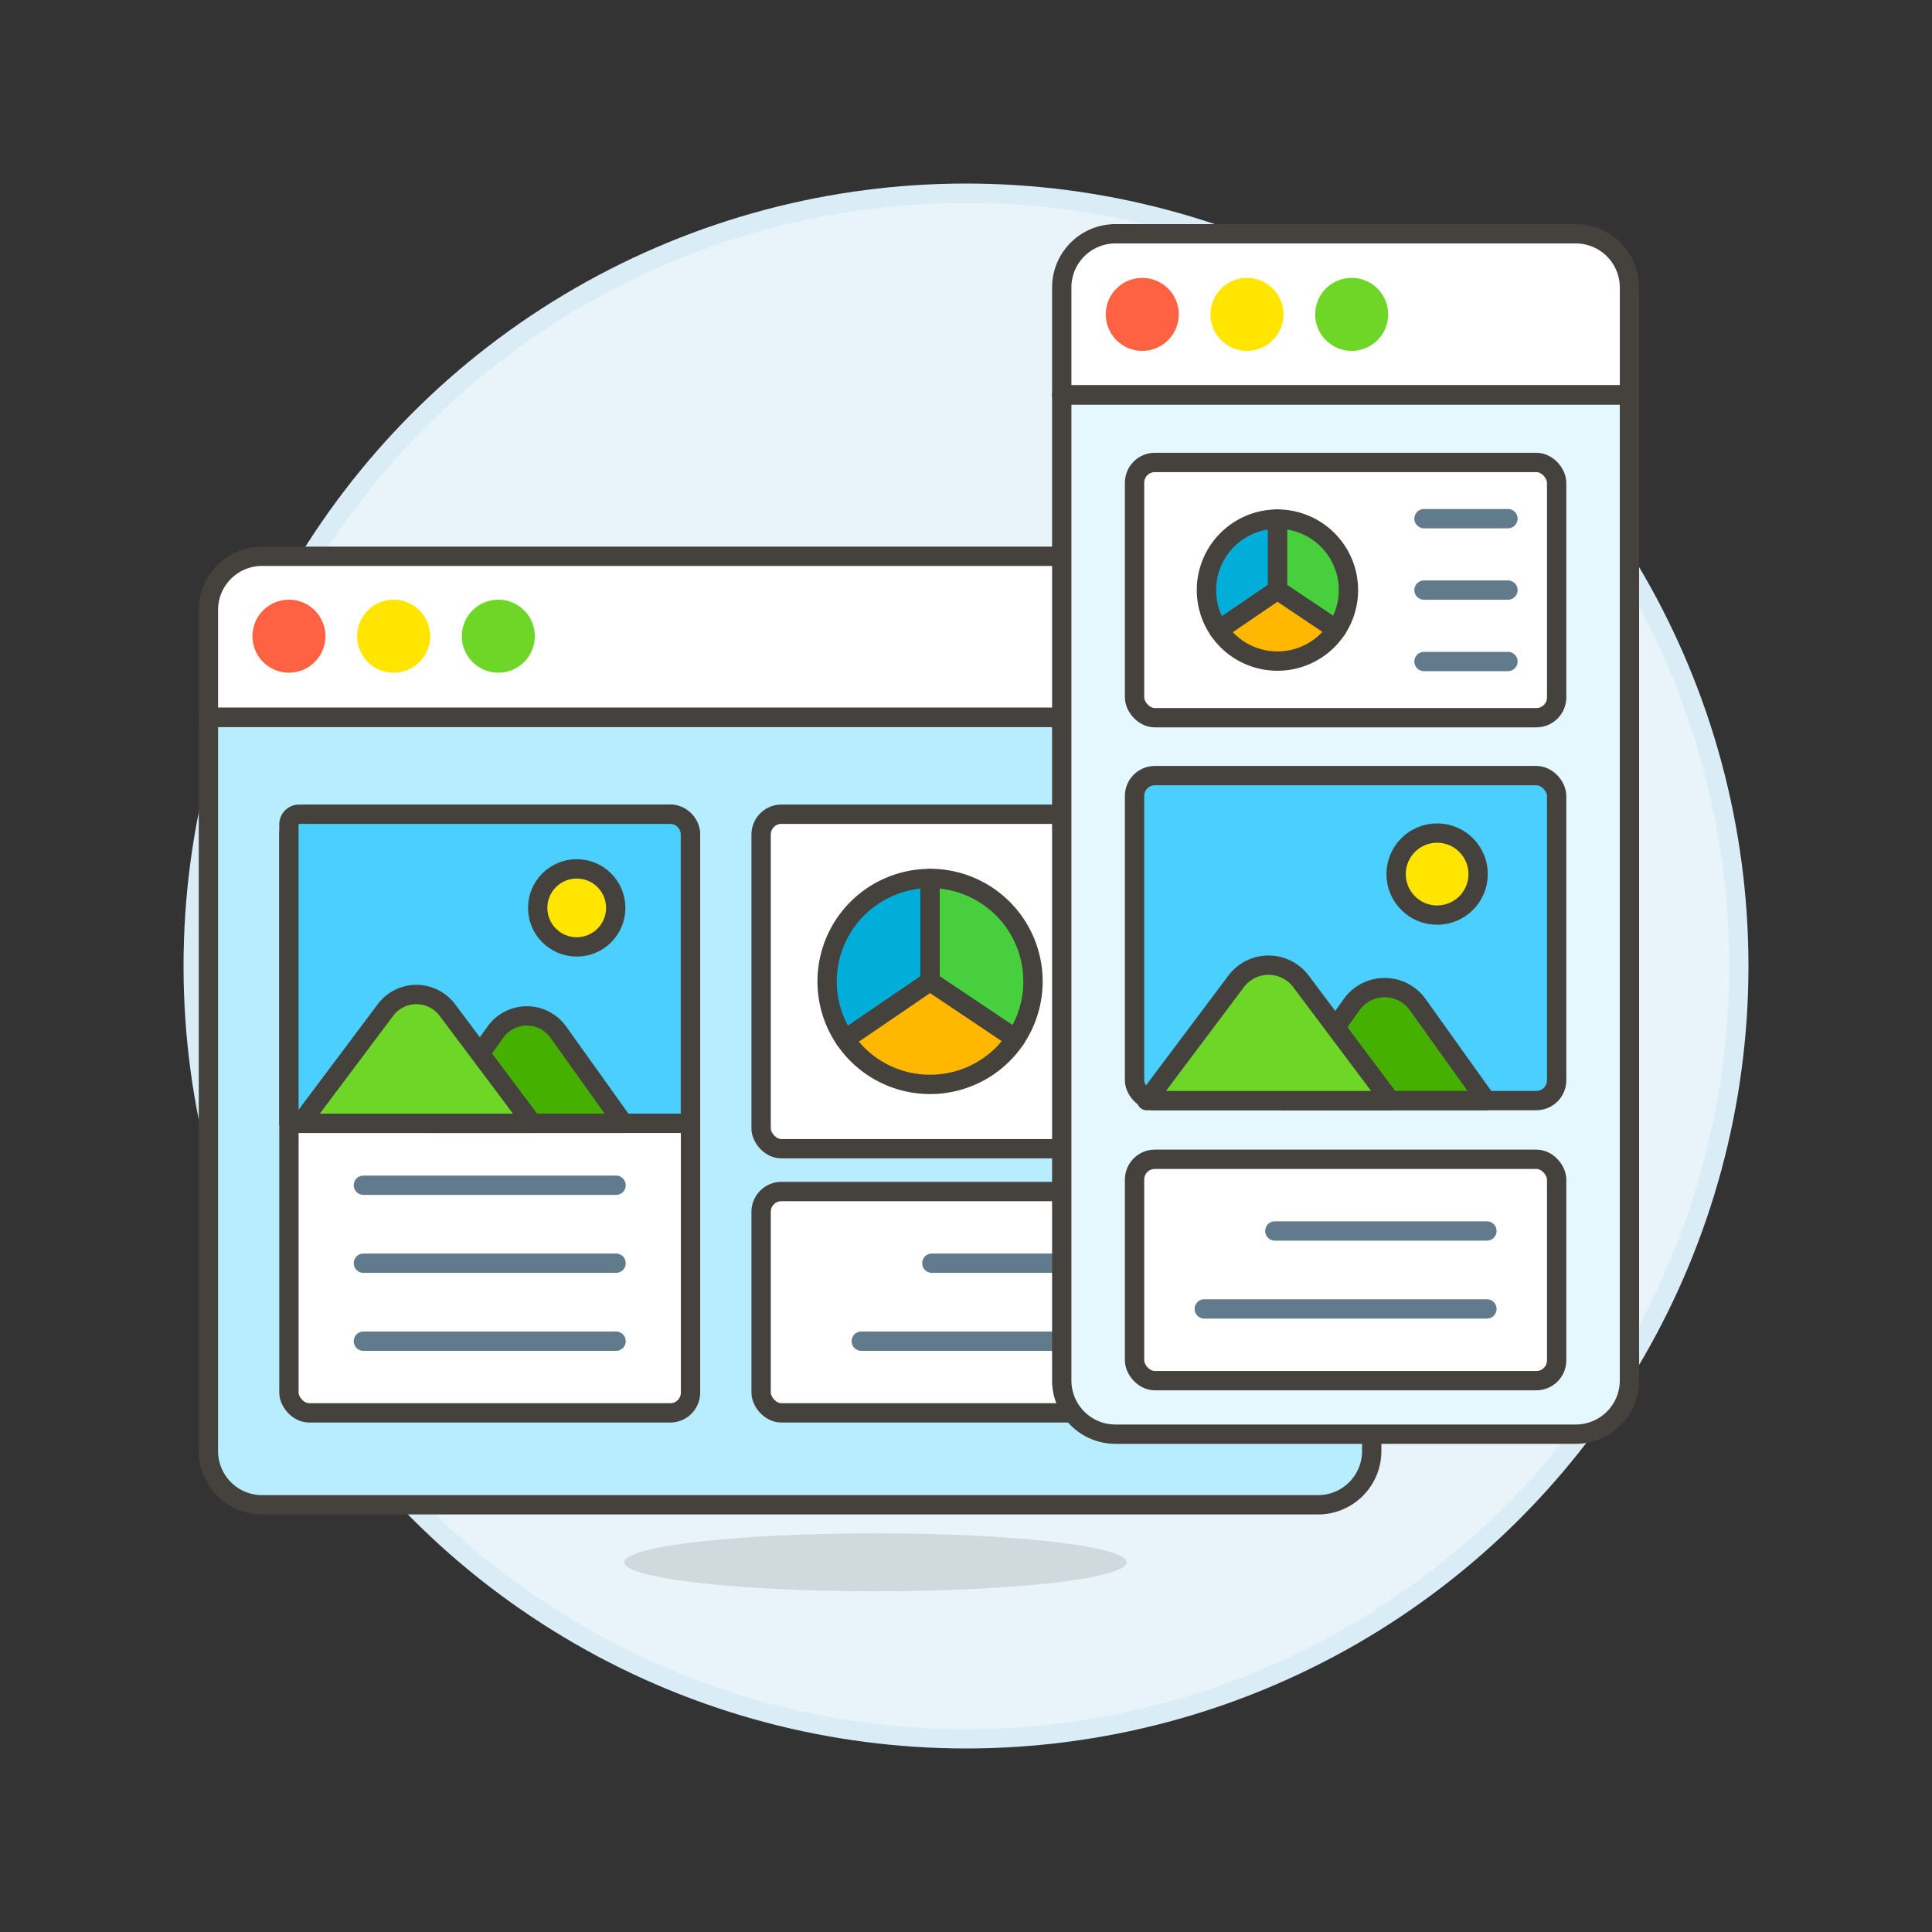
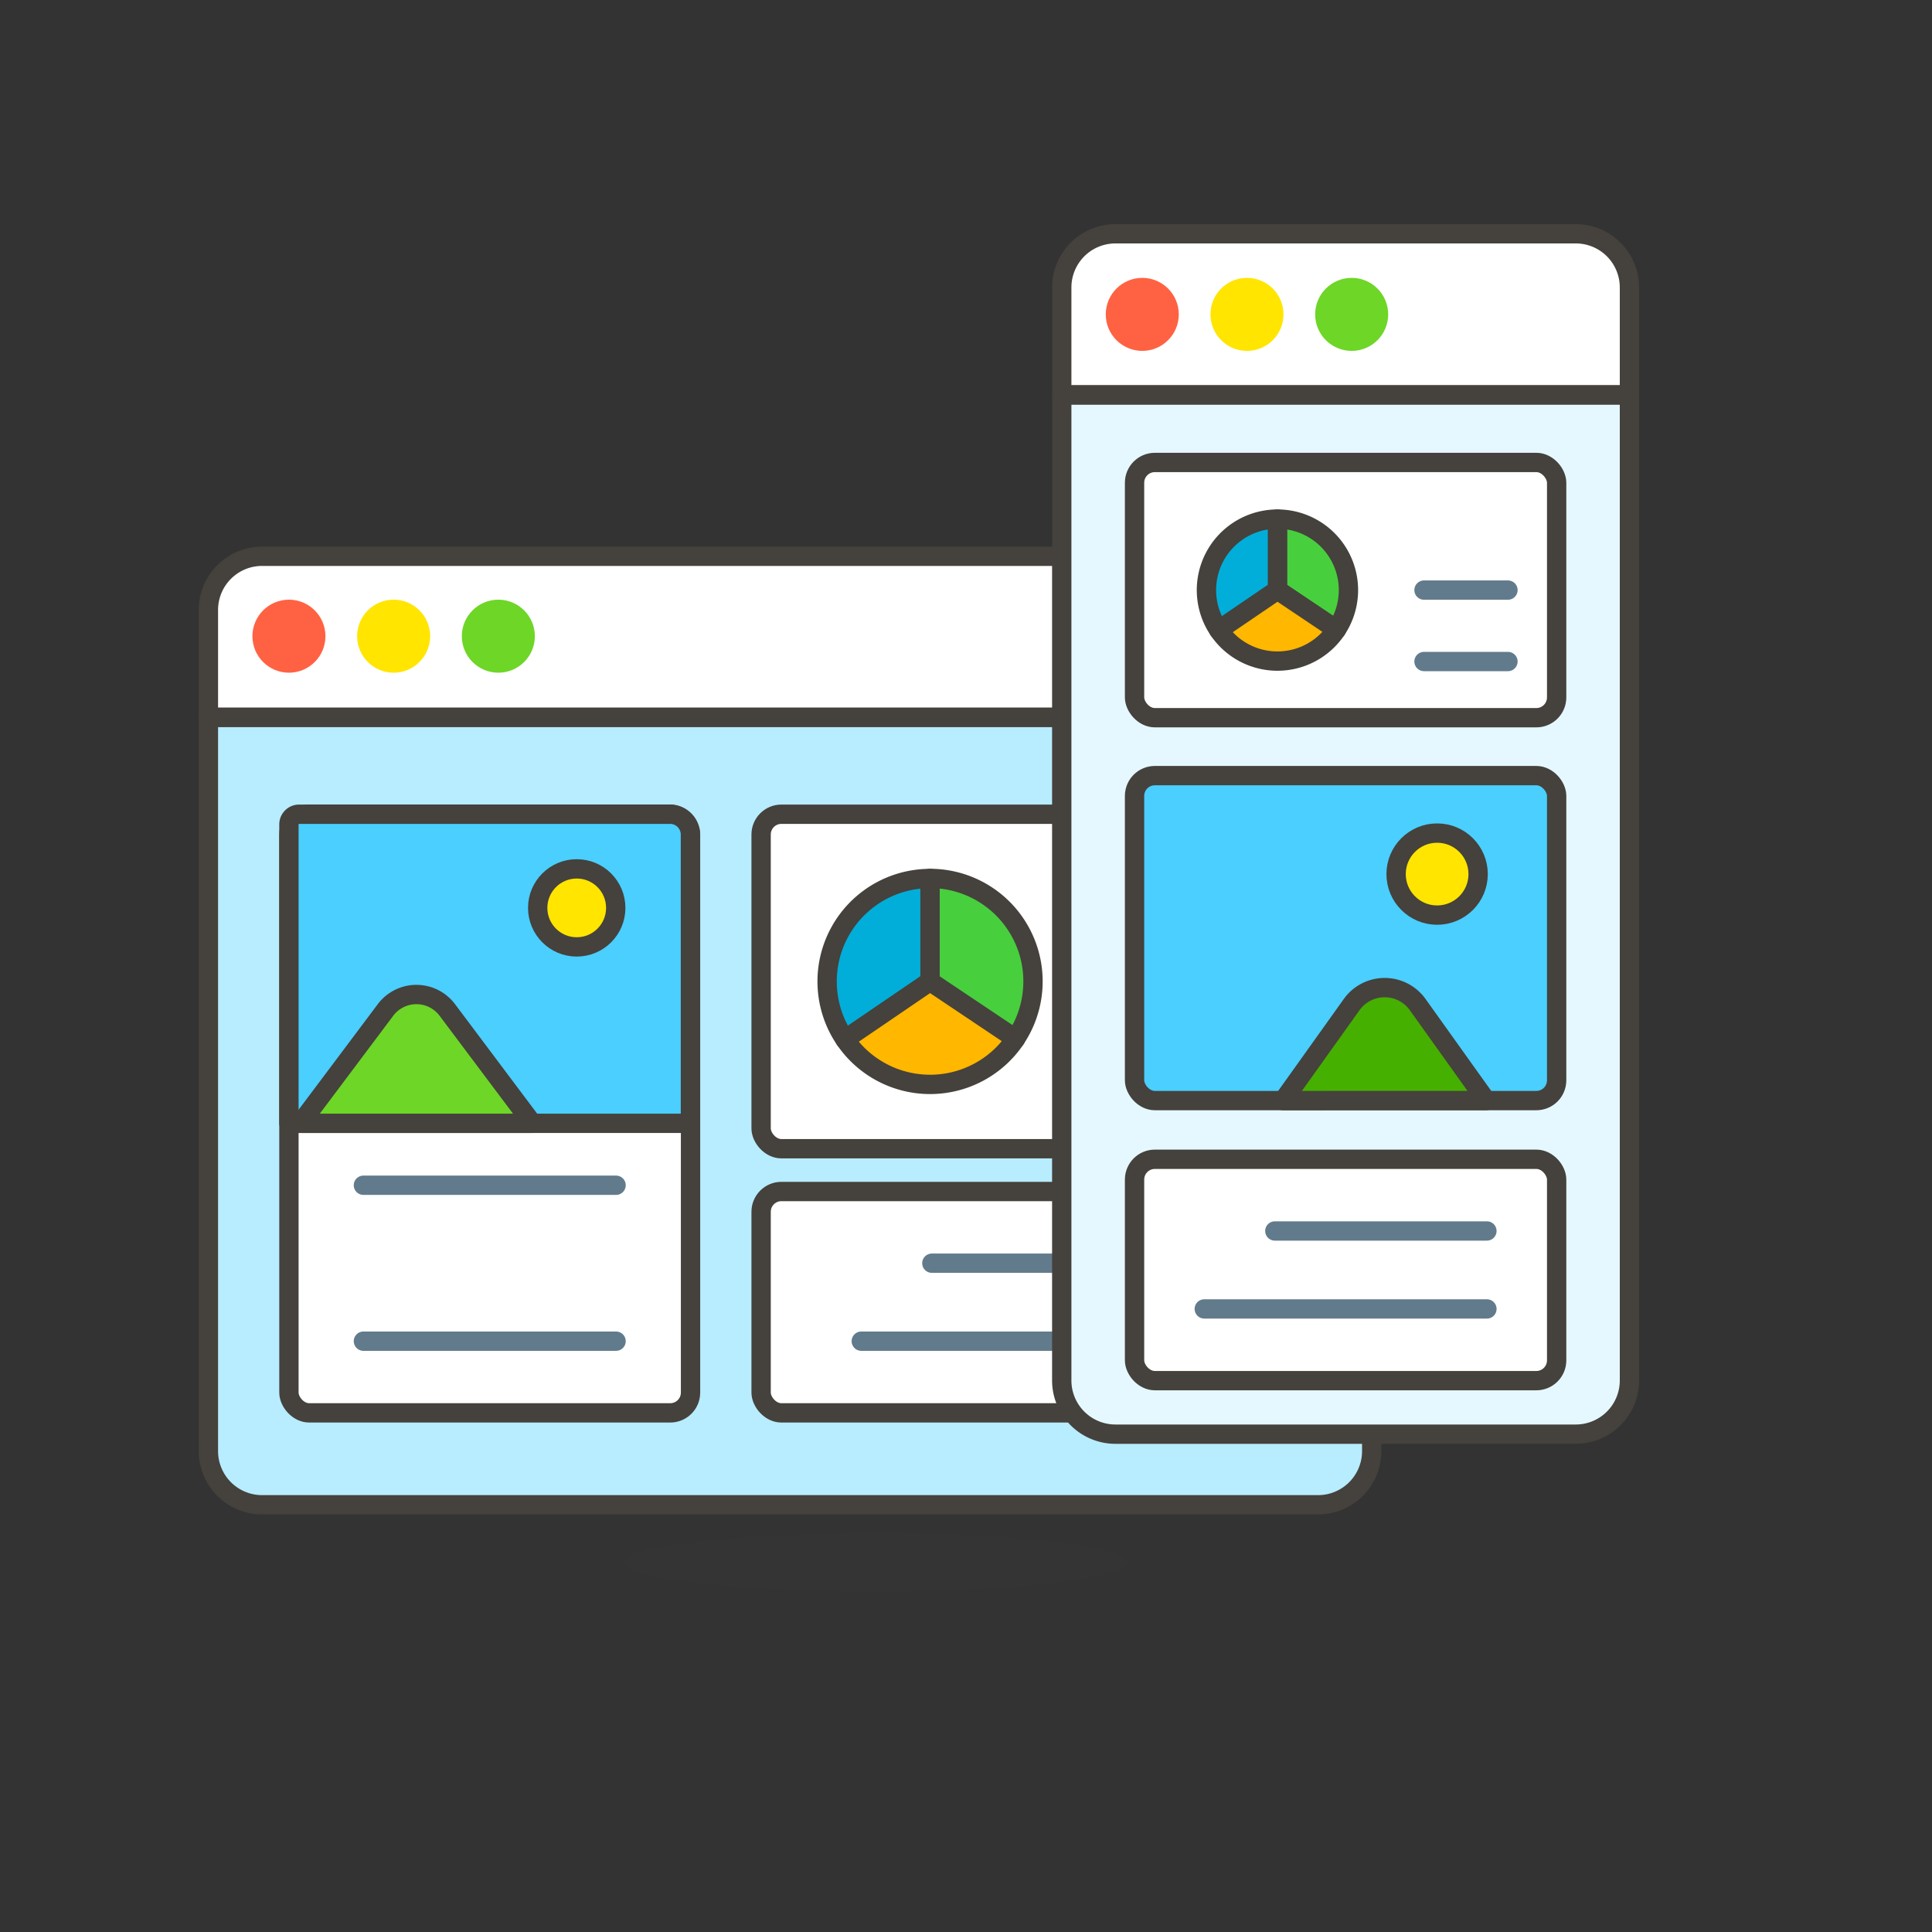
<svg xmlns="http://www.w3.org/2000/svg" viewBox="0 0 100 100">
  <rect x="0" y="0" width="100" height="100" fill="#333333" stroke="none" />
  <g class="nc-icon-wrapper">
    <defs />
-     <circle class="a" cx="50" cy="50" r="40" fill="#e8f4fa" stroke="#daedf7" stroke-miterlimit="10" />
    <path class="b" d="M71 75.109a2.779 2.779 0 0 1-2.779 2.779H13.566a2.779 2.779 0 0 1-2.779-2.779v-37.98H71z" style="" fill="#b8ecff" />
    <path class="c" d="M68.22 28.792H13.566a2.779 2.779 0 0 0-2.779 2.779v5.558H71v-5.558a2.779 2.779 0 0 0-2.78-2.779z" style="" fill="#fff" />
    <path class="d" d="M71 75.109a2.779 2.779 0 0 1-2.779 2.779H13.566a2.779 2.779 0 0 1-2.779-2.779v-37.98H71z" fill="none" stroke="#45413c" stroke-linecap="round" stroke-linejoin="round" />
    <path class="d" d="M68.22 28.792H13.566a2.779 2.779 0 0 0-2.779 2.779v5.558H71v-5.558a2.779 2.779 0 0 0-2.78-2.779z" fill="none" stroke="#45413c" stroke-linecap="round" stroke-linejoin="round" />
    <rect class="e" x="39.395" y="61.672" width="27.098" height="11.458" rx="1.05" fill="#fff" stroke="#45413c" stroke-linecap="round" stroke-linejoin="round" />
    <path class="f" d="M44.579 69.419h16.73" fill="none" stroke-linecap="round" stroke-linejoin="round" stroke="#627b8c" />
    <path class="f" d="M48.232 65.383h13.077" fill="none" stroke-linecap="round" stroke-linejoin="round" stroke="#627b8c" />
    <rect class="e" x="39.395" y="42.144" width="27.098" height="17.313" rx="1.05" fill="#fff" stroke="#45413c" stroke-linecap="round" stroke-linejoin="round" />
    <rect class="e" x="14.955" y="42.144" width="20.787" height="30.986" rx="1.05" fill="#fff" stroke="#45413c" stroke-linecap="round" stroke-linejoin="round" />
    <path class="g" d="M34.686 42.144a1.053 1.053 0 0 1 1.05 1.05v14.948H14.955V42.669a.527.527 0 0 1 .525-.525z" stroke="#45413c" stroke-linecap="round" stroke-linejoin="round" fill="#4acfff" />
-     <path class="h" d="M22.27 58.142l3.372-4.721a2 2 0 0 1 3.255 0l3.372 4.721z" stroke="#45413c" stroke-linecap="round" stroke-linejoin="round" fill="#46b000" />
    <path class="i" d="M15.553 58.142l4.4-5.866a2 2 0 0 1 3.2 0l4.4 5.866z" stroke="#45413c" stroke-linecap="round" stroke-linejoin="round" fill="#6dd627" />
    <circle class="j" cx="29.851" cy="46.992" r="2.02" stroke="#45413c" stroke-linecap="round" stroke-linejoin="round" fill="#ffe500" />
    <path class="f" d="M18.81 61.348h13.078" fill="none" stroke-linecap="round" stroke-linejoin="round" stroke="#627b8c" />
-     <path class="f" d="M18.81 65.383h13.078" fill="none" stroke-linecap="round" stroke-linejoin="round" stroke="#627b8c" />
    <path class="f" d="M18.81 69.419h13.078" fill="none" stroke-linecap="round" stroke-linejoin="round" stroke="#627b8c" />
-     <path class="k" d="M52.563 53.768a5.329 5.329 0 0 0-4.426-8.3V50.8z" stroke="#45413c" stroke-linecap="round" stroke-linejoin="round" fill="#48cf3e" />
+     <path class="k" d="M52.563 53.768a5.329 5.329 0 0 0-4.426-8.3V50.8" stroke="#45413c" stroke-linecap="round" stroke-linejoin="round" fill="#48cf3e" />
    <path class="l" d="M48.137 45.471a5.329 5.329 0 0 0-4.4 8.33l4.4-3z" stroke="#45413c" stroke-linecap="round" stroke-linejoin="round" fill="#00aed9" />
    <path class="m" d="M48.137 50.8l-4.4 3a5.329 5.329 0 0 0 8.83-.033z" stroke="#45413c" stroke-linecap="round" stroke-linejoin="round" fill="#ffb700" />
    <path class="d" d="M58.554 50.8H62.9" fill="none" stroke="#45413c" stroke-linecap="round" stroke-linejoin="round" />
    <path class="d" d="M58.554 46.784H62.9" fill="none" stroke="#45413c" stroke-linecap="round" stroke-linejoin="round" />
    <path class="d" d="M58.554 54.816H62.9" fill="none" stroke="#45413c" stroke-linecap="round" stroke-linejoin="round" />
    <g>
      <path class="n" d="M84.34 71.453a2.779 2.779 0 0 1-2.779 2.779H57.735a2.779 2.779 0 0 1-2.779-2.779V20.441H84.34z" style="" fill="#e5f8ff" />
      <path class="c" d="M84.34 14.882a2.779 2.779 0 0 0-2.779-2.782H57.735a2.779 2.779 0 0 0-2.779 2.779v5.559H84.34z" style="" fill="#fff" />
      <path class="d" d="M84.34 71.453a2.779 2.779 0 0 1-2.779 2.779H57.735a2.779 2.779 0 0 1-2.779-2.779V20.441H84.34z" fill="none" stroke="#45413c" stroke-linecap="round" stroke-linejoin="round" />
      <path class="d" d="M84.34 14.882a2.779 2.779 0 0 0-2.779-2.782H57.735a2.779 2.779 0 0 0-2.779 2.779v5.559H84.34z" fill="none" stroke="#45413c" stroke-linecap="round" stroke-linejoin="round" />
    </g>
    <g>
      <rect class="e" x="58.724" y="60.004" width="21.848" height="11.458" rx="1.05" fill="#fff" stroke="#45413c" stroke-linecap="round" stroke-linejoin="round" />
      <path class="f" d="M62.333 67.75h14.63" fill="none" stroke-linecap="round" stroke-linejoin="round" stroke="#627b8c" />
      <path class="f" d="M65.985 63.715h10.978" fill="none" stroke-linecap="round" stroke-linejoin="round" stroke="#627b8c" />
    </g>
    <rect class="e" x="58.724" y="23.937" width="21.848" height="13.211" rx="1.05" fill="#fff" stroke="#45413c" stroke-linecap="round" stroke-linejoin="round" />
    <g>
      <rect class="g" x="58.724" y="40.146" width="21.848" height="16.82" rx="1.05" stroke="#45413c" stroke-linecap="round" stroke-linejoin="round" fill="#4acfff" />
      <path class="h" d="M66.414 56.966L69.96 52a2.1 2.1 0 0 1 3.421 0l3.546 4.963z" stroke="#45413c" stroke-linecap="round" stroke-linejoin="round" fill="#46b000" />
-       <path class="i" d="M59.352 56.966l4.626-6.166a2.1 2.1 0 0 1 3.364 0l4.626 6.167z" stroke="#45413c" stroke-linecap="round" stroke-linejoin="round" fill="#6dd627" />
      <circle class="j" cx="74.385" cy="45.243" r="2.123" stroke="#45413c" stroke-linecap="round" stroke-linejoin="round" fill="#ffe500" />
    </g>
    <g>
      <path class="k" d="M69.173 32.589a3.675 3.675 0 0 0-3.053-5.721v3.675z" stroke="#45413c" stroke-linecap="round" stroke-linejoin="round" fill="#48cf3e" />
      <path class="l" d="M66.12 26.868a3.675 3.675 0 0 0-3.037 5.744l3.037-2.069z" stroke="#45413c" stroke-linecap="round" stroke-linejoin="round" fill="#00aed9" />
      <path class="m" d="M66.12 30.543l-3.037 2.069a3.675 3.675 0 0 0 6.09-.023z" stroke="#45413c" stroke-linecap="round" stroke-linejoin="round" fill="#ffb700" />
    </g>
    <path class="f" d="M73.706 30.543h4.346" fill="none" stroke-linecap="round" stroke-linejoin="round" stroke="#627b8c" />
    <path class="f" d="M73.706 34.24h4.346" fill="none" stroke-linecap="round" stroke-linejoin="round" stroke="#627b8c" />
-     <path class="f" d="M73.706 26.846h4.346" fill="none" stroke-linecap="round" stroke-linejoin="round" stroke="#627b8c" />
    <g>
      <circle class="o" cx="14.955" cy="32.929" r="1.39" stroke-linecap="round" stroke-linejoin="round" fill="#ff6242" stroke="#ff6242" />
      <circle class="p" cx="20.375" cy="32.929" r="1.39" stroke-linecap="round" stroke-linejoin="round" fill="#ffe500" stroke="#ffe500" />
      <circle class="q" cx="25.794" cy="32.929" r="1.39" stroke-linecap="round" stroke-linejoin="round" fill="#6dd627" stroke="#6dd627" />
    </g>
    <g>
      <circle class="o" cx="59.124" cy="16.272" r="1.39" stroke-linecap="round" stroke-linejoin="round" fill="#ff6242" stroke="#ff6242" />
      <circle class="p" cx="64.543" cy="16.272" r="1.39" stroke-linecap="round" stroke-linejoin="round" fill="#ffe500" stroke="#ffe500" />
      <circle class="q" cx="69.962" cy="16.272" r="1.39" stroke-linecap="round" stroke-linejoin="round" fill="#6dd627" stroke="#6dd627" />
    </g>
    <ellipse class="r" cx="45.314" cy="80.864" rx="13" ry="1.5" fill="#45413c" opacity="0.15" />
  </g>
</svg>